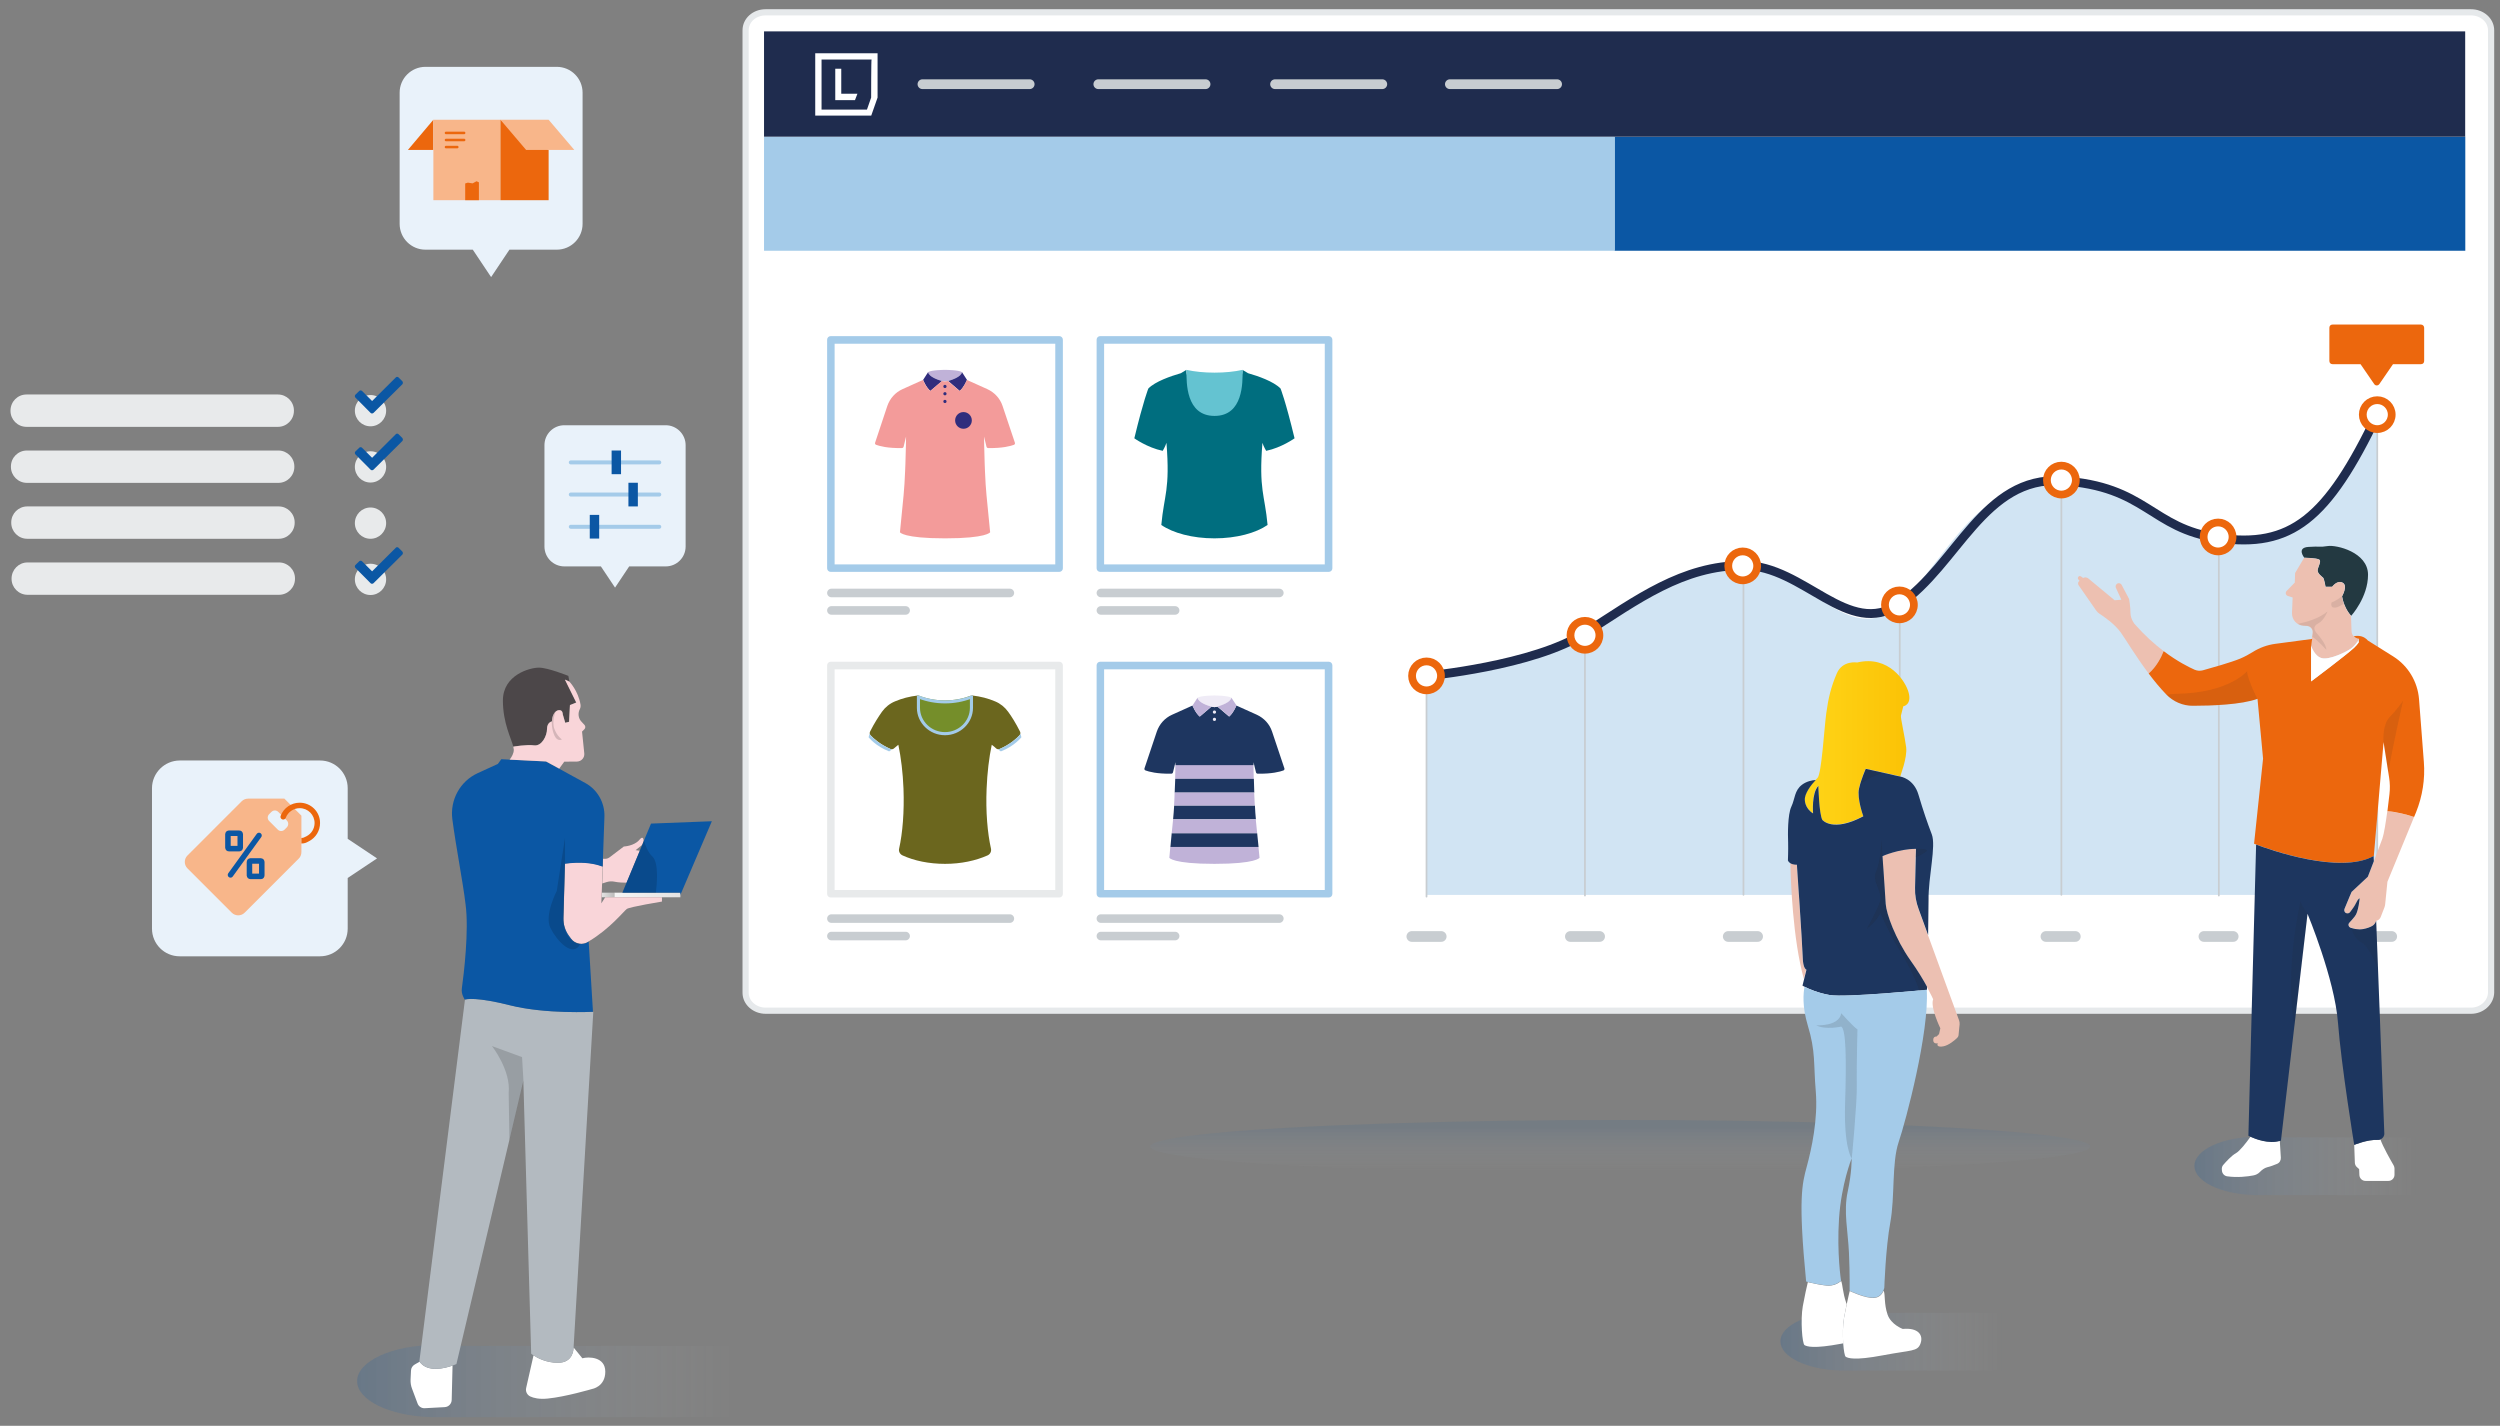
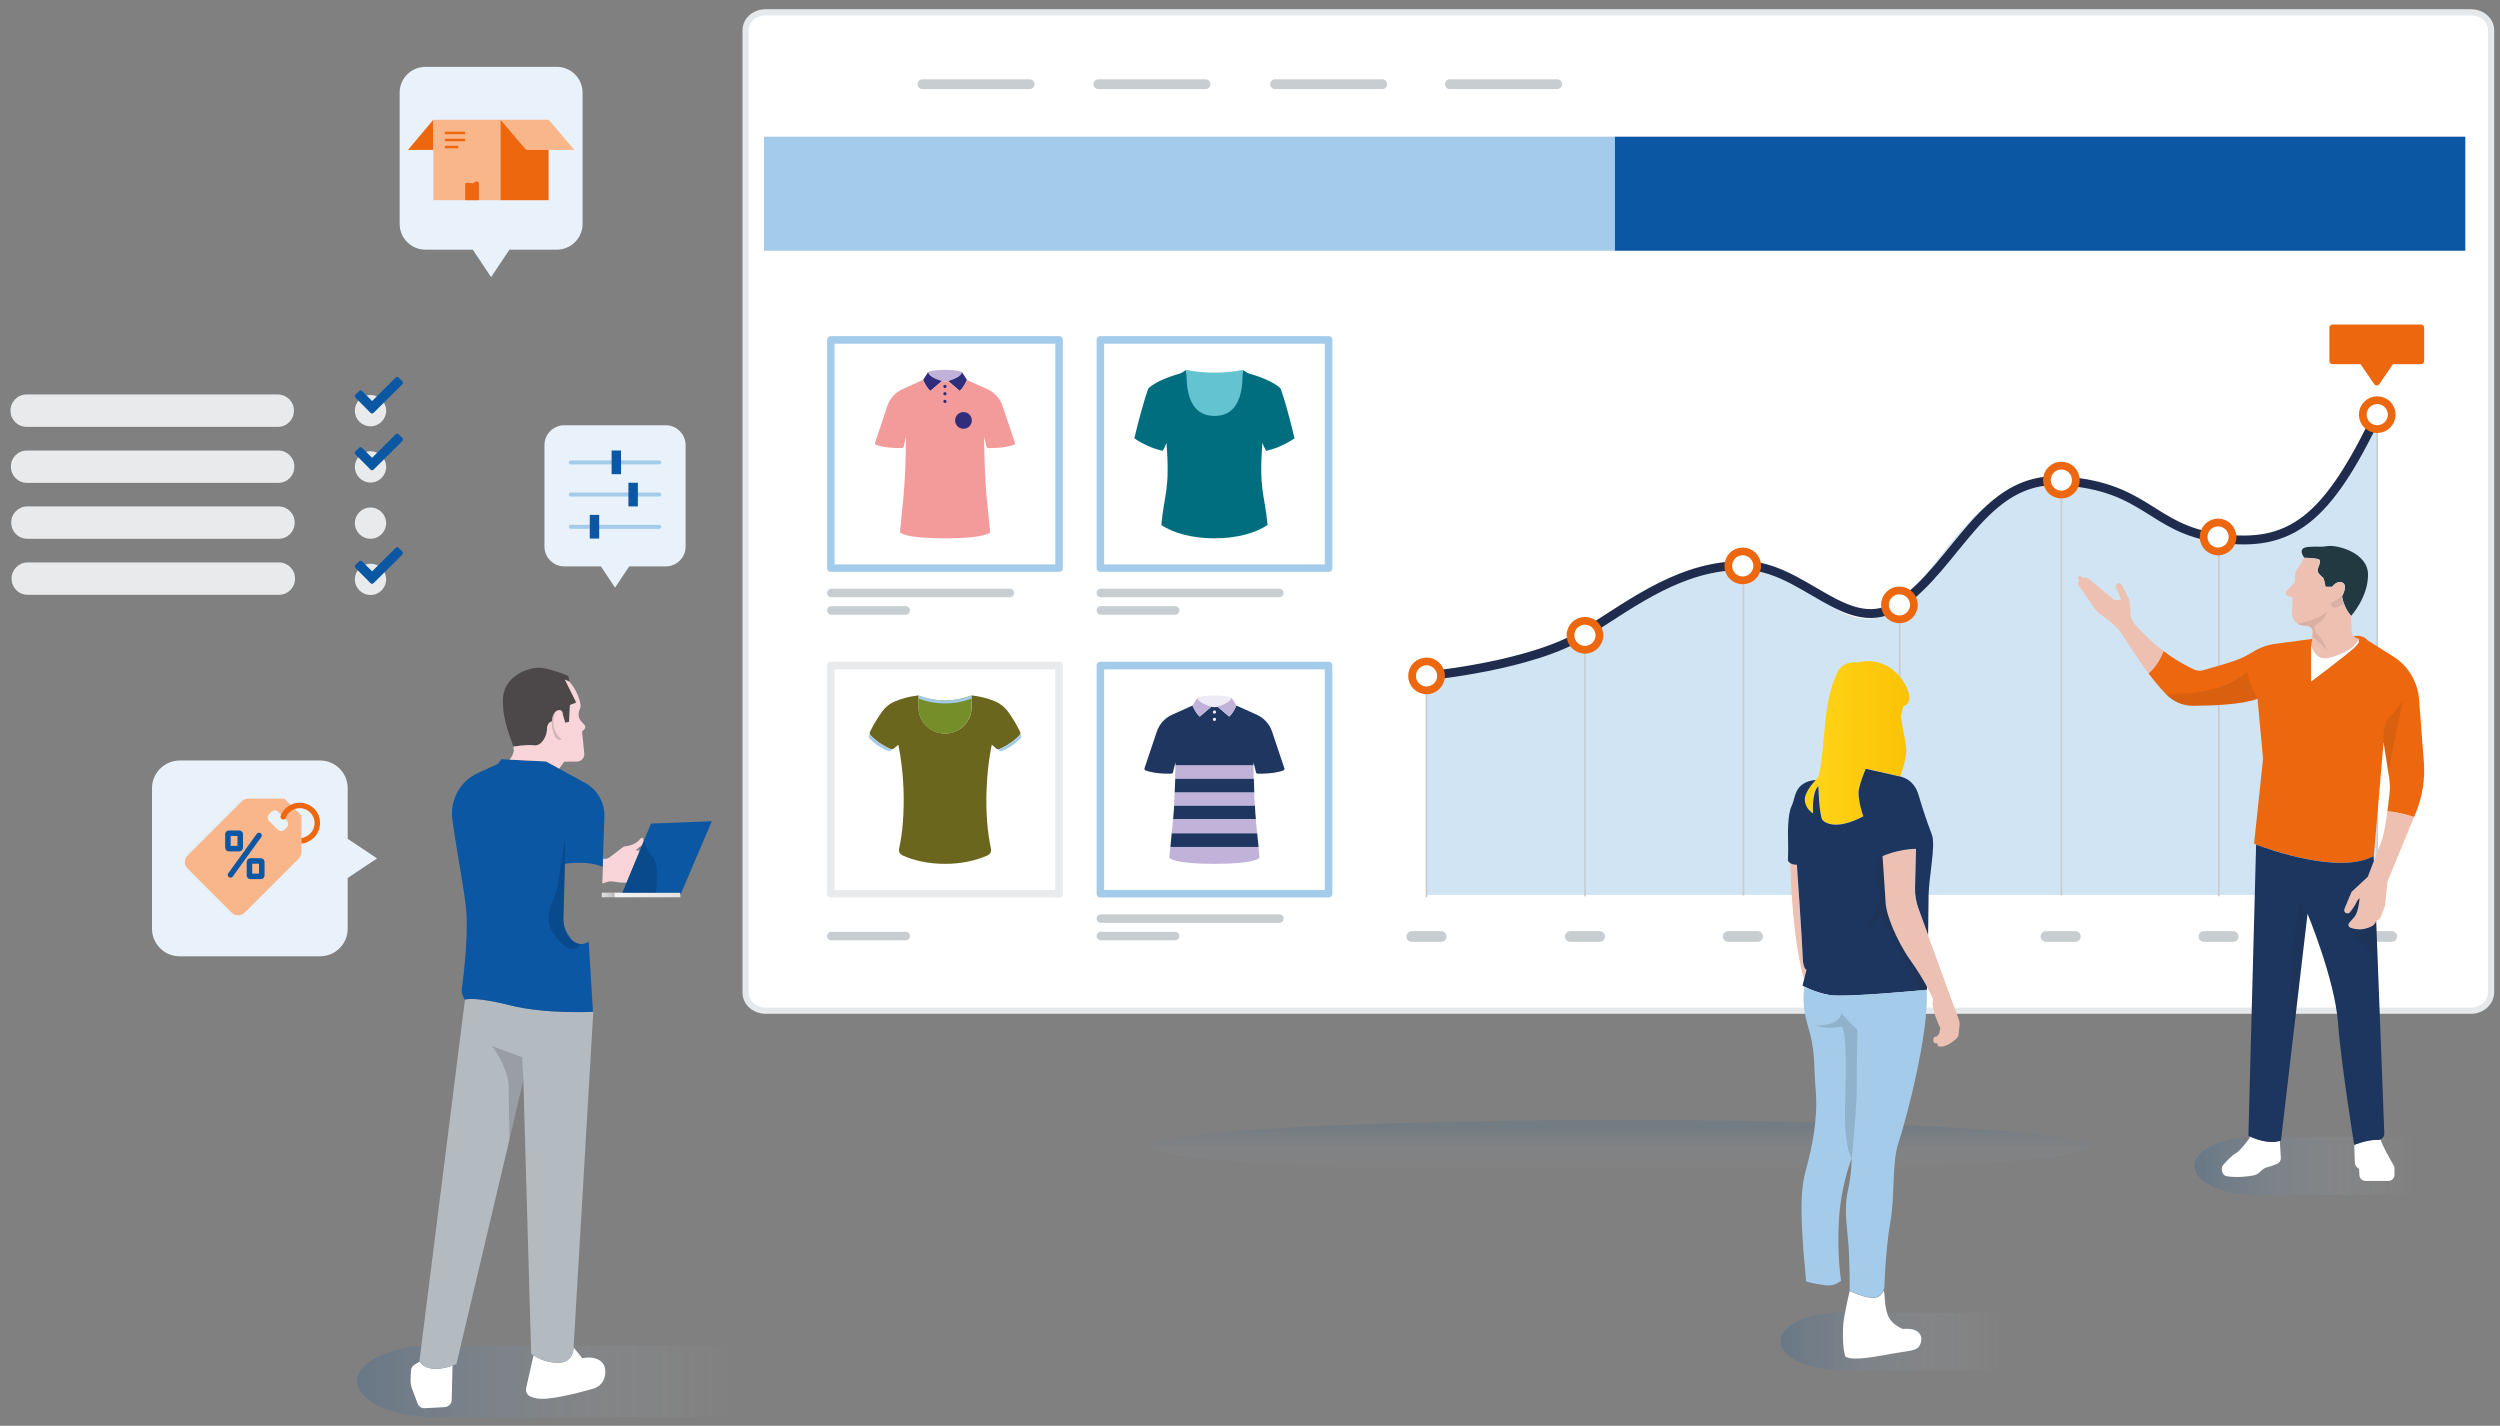
<svg xmlns="http://www.w3.org/2000/svg" version="1.1" id="Calque_1" x="0px" y="0px" viewBox="0 0 2334 1331.1" style="enable-background:new 0 0 2334 1331.1;" xml:space="preserve">
  <rect x="0" y="0" width="2334" height="1331.1" fill="#808080" stroke="none" />
  <style type="text/css">
	.st0{fill:#FFFFFF;}
	.st1{fill:#009F68;}
	.st2{fill:#C8CDD1;}
	.st3{fill:#E8EAEB;}
	.st4{fill:#E7E6E6;}
	.st5{fill:#0458A3;}
	.st6{fill:#CDCCCC;}
	.st7{fill:#E20D1D;}
	.st8{fill:#E9F2FA;}
	.st9{fill:#FFF9ED;}
	.st10{fill:#E50776;}
	.st11{fill:#FFD462;}
	.st12{fill:#1E3660;}
	.st13{fill:#F3A0C3;}
	.st14{fill:#763E2C;}
	.st15{fill:#EC670D;}
	.st16{fill:#42A4D6;}
	.st17{fill:#FFE8AD;}
	.st18{fill:#061C23;}
	.st19{fill:#947BB7;}
	.st20{fill:#09AABA;}
	.st21{fill:#B6DFE5;}
	.st22{fill:#EDF7F8;}
	.st23{fill:#015259;}
	.st24{fill:#A4CBE9;}
	.st25{fill:#C98341;}
	.st26{fill:#1F2C4E;}
	.st27{fill:none;stroke:#1F2C4E;stroke-width:1.09;stroke-miterlimit:10;}
	.st28{fill:none;stroke:#E8EAEB;stroke-width:1.09;stroke-miterlimit:10;}
	.st29{fill:none;stroke:#00542A;stroke-width:3;stroke-linecap:round;stroke-linejoin:round;stroke-miterlimit:10;}
	.st30{fill:#0B57A4;}
	.st31{fill:none;stroke:#EC670D;stroke-width:3.895;stroke-linecap:round;stroke-miterlimit:10;}
	.st32{fill:none;stroke:#EC670D;stroke-width:2.276;stroke-miterlimit:10;}
	.st33{opacity:0.3;}
	.st34{opacity:0.25;fill:url(#SVGID_1_);}
	.st35{fill:url(#SVGID_2_);}
	.st36{fill:url(#SVGID_3_);}
	.st37{fill:url(#SVGID_4_);}
	.st38{fill:url(#SVGID_5_);}
	.st39{fill:none;stroke:#1F2C4E;stroke-width:3.368;stroke-linecap:round;stroke-miterlimit:10;}
	.st40{opacity:0.1;fill:url(#SVGID_6_);}
	.st41{fill:url(#SVGID_7_);}
	.st42{fill:url(#SVGID_8_);}
	.st43{fill:#FDD39B;}
	.st44{fill:none;}
	.st45{fill:#F7A608;}
	.st46{opacity:0.15;}
	.st47{fill:#1F1F1F;}
	.st48{fill:none;stroke:#FFFFFF;stroke-width:5;stroke-linecap:round;stroke-linejoin:round;stroke-miterlimit:10;}
	.st49{fill:none;stroke:#C8CDD1;stroke-width:4.932;stroke-linecap:round;stroke-miterlimit:10;}
	.st50{opacity:0.1;fill:url(#SVGID_9_);}
	.st51{fill:url(#SVGID_10_);}
	.st52{fill:url(#SVGID_11_);}
	.st53{fill:url(#SVGID_12_);}
	.st54{fill:url(#SVGID_13_);}
	.st55{display:none;}
	
		.st56{display:inline;fill:none;stroke:#1E3660;stroke-width:2.863;stroke-linecap:round;stroke-linejoin:round;stroke-miterlimit:10;}
	.st57{display:inline;}
	.st58{fill:none;stroke:#1E3660;stroke-width:2.863;stroke-linecap:round;stroke-linejoin:round;stroke-miterlimit:10;}
	
		.st59{display:inline;fill-rule:evenodd;clip-rule:evenodd;fill:none;stroke:#1E3660;stroke-width:2.863;stroke-linecap:round;stroke-linejoin:round;stroke-miterlimit:10;}
	.st60{fill:none;stroke:#1F2C4E;stroke-miterlimit:10;}
	.st61{fill:none;stroke:#E8EAEB;stroke-miterlimit:10;}
	.st62{opacity:0.2;fill:url(#SVGID_14_);}
	.st63{fill:#EDC0B1;}
	.st64{fill:#233941;}
	.st65{fill:#FDC306;}
	.st66{opacity:0.2;}
	.st67{fill:#020203;}
	.st68{fill:#FFFFFF;stroke:#E5E8EA;stroke-width:9.674;stroke-miterlimit:10;}
	.st69{fill:#E6E9EB;}
	.st70{fill:#445861;}
	.st71{fill:#232F3F;}
	.st72{fill:none;stroke:#FFFFFF;stroke-width:6.162;stroke-linecap:round;stroke-linejoin:round;stroke-miterlimit:10;}
	.st73{fill:#99A6AD;}
	.st74{fill:#FAFBFB;}
	.st75{opacity:0.2;fill:url(#SVGID_15_);}
	.st76{fill:url(#SVGID_16_);}
	.st77{fill:url(#SVGID_17_);}
	.st78{fill:#F9D5D9;}
	.st79{fill:#B3BAC0;}
	.st80{fill:#4C4749;}
	.st81{opacity:0.2;fill:url(#SVGID_18_);}
	.st82{fill:#F3BE9A;}
	.st83{fill:url(#SVGID_19_);}
	.st84{fill:url(#SVGID_20_);}
	.st85{fill:url(#SVGID_21_);}
	.st86{fill:url(#SVGID_22_);}
	.st87{fill:url(#SVGID_23_);}
	.st88{fill:none;stroke:#0B58A4;stroke-width:1.898;stroke-miterlimit:10;}
	.st89{fill:#FFFFFF;stroke:#0B58A4;stroke-width:1.898;stroke-miterlimit:10;}
	.st90{fill-rule:evenodd;clip-rule:evenodd;fill:url(#);}
	.st91{fill-rule:evenodd;clip-rule:evenodd;fill:#E20D1D;}
	.st92{opacity:0.5;fill:#0B58A4;}
	.st93{opacity:0.3;fill:#0B58A4;}
	.st94{opacity:0.2;fill:#0B58A4;}
	.st95{fill:#A4CBE9;stroke:#0B58A4;stroke-width:1.898;stroke-miterlimit:10;}
	.st96{fill:none;stroke:#1E3660;stroke-width:1.572;stroke-linecap:round;stroke-linejoin:round;stroke-miterlimit:10;}
	.st97{fill:#86949B;}
	.st98{fill:#FFFFFF;stroke:#E6E9EB;stroke-width:5.772;stroke-miterlimit:10;}
	.st99{opacity:0.5;fill:#A4CBE9;}
	.st100{fill:none;stroke:#1F2C4E;stroke-width:8.284;stroke-linecap:round;stroke-linejoin:round;stroke-miterlimit:10;}
	.st101{fill:none;stroke:#C8CDD1;stroke-width:1.644;stroke-linecap:round;stroke-linejoin:round;stroke-miterlimit:10;}
	.st102{fill:#FFFFFF;stroke:#EC670D;stroke-width:7.231;stroke-linecap:round;stroke-linejoin:round;stroke-miterlimit:10;}
	.st103{fill:none;stroke:#C8CDD1;stroke-width:10.007;stroke-linecap:round;stroke-miterlimit:10;}
	.st104{fill:none;stroke:#C8CDD1;stroke-width:9.117;stroke-linecap:round;stroke-miterlimit:10;}
	.st105{fill:#C0B2D8;}
	.st106{fill:#302D7D;}
	.st107{fill:#F39B9A;}
	.st108{fill:#006E7F;}
	.st109{fill:#64C3D1;}
	.st110{fill:#6B661E;}
	.st111{fill:#758E2A;}
	.st112{fill:#A3CBE9;}
	.st113{fill:#EFEBF6;}
	.st114{opacity:0.1;fill:url(#SVGID_24_);}
	.st115{opacity:0.2;fill:url(#SVGID_25_);}
	.st116{fill:#1D365F;}
	.st117{opacity:0.1;}
	.st118{opacity:0.2;fill:url(#SVGID_26_);}
	.st119{fill:url(#SVGID_27_);}
	.st120{fill:#ECC0B2;}
	.st121{opacity:0.2;fill:url(#SVGID_28_);}
	.st122{fill:url(#SVGID_29_);}
	.st123{fill:url(#SVGID_30_);}
	.st124{fill:none;stroke:#A4CBE9;stroke-width:3.72;stroke-linecap:round;stroke-linejoin:round;stroke-miterlimit:10;}
	.st125{fill:#F8B68A;}
	.st126{fill:none;stroke:#EC670D;stroke-width:2.409;stroke-linecap:round;stroke-linejoin:round;stroke-miterlimit:10;}
	.st127{fill:none;stroke:#0B57A4;stroke-width:5.154;stroke-linecap:round;stroke-linejoin:round;stroke-miterlimit:10;}
	.st128{opacity:0.2;fill:url(#SVGID_31_);}
	.st129{fill:url(#SVGID_32_);}
	.st130{fill:url(#SVGID_33_);}
	.st131{opacity:0.1;fill:#1F1F1F;enable-background:new    ;}
	
		.st132{opacity:0.3;fill:none;stroke:#1F1F1F;stroke-width:2.538;stroke-linecap:round;stroke-linejoin:round;stroke-miterlimit:10;enable-background:new    ;}
	.st133{fill:url(#SVGID_34_);}
	.st134{fill:url(#SVGID_35_);}
	.st135{fill:#D9D9D9;}
	.st136{fill:url(#SVGID_36_);}
	.st137{fill:url(#SVGID_37_);}
	.st138{fill:#E10E1C;}
	.st139{fill:#F7A609;}
	.st140{fill:#6CBFA2;}
	.st141{fill:#94C11F;}
	.st142{opacity:0.6;fill:url(#SVGID_38_);enable-background:new    ;}
	.st143{opacity:0.3;fill:#02B0D7;enable-background:new    ;}
	.st144{fill:#E95390;}
	.st145{opacity:0.2;fill:url(#SVGID_39_);}
	.st146{fill:url(#SVGID_40_);}
	.st147{fill:url(#SVGID_41_);}
	.st148{fill:url(#SVGID_42_);}
	.st149{fill:url(#SVGID_43_);}
	.st150{fill:url(#SVGID_44_);}
	.st151{fill:url(#SVGID_45_);}
	.st152{fill:#455960;}
	.st153{fill:#FBC205;}
	.st154{fill:#1F2D4E;}
	.st155{fill:none;stroke:#26326B;stroke-width:0.467;stroke-miterlimit:10;}
	.st156{fill:#0B57A4;stroke:#FFFFFF;stroke-width:0.934;stroke-miterlimit:10;}
	.st157{opacity:0.6;fill:url(#SVGID_46_);enable-background:new    ;}
	.st158{opacity:0.2;fill:url(#SVGID_47_);}
	.st159{fill:#763E2B;}
	.st160{opacity:0.2;fill:url(#SVGID_48_);}
	.st161{fill:#ECC9BE;}
	.st162{fill:#4D4743;}
</style>
  <g>
    <path class="st98" d="M2307,943.6H714.8c-10.2,0-18.7-7.4-18.7-16.8V28.3c0-9.4,8.2-16.8,18.7-16.8H2307c10.2,0,18.7,7.4,18.7,16.8   v898.5C2325.4,935.9,2317.2,943.6,2307,943.6z" />
    <g>
      <rect x="713.3" y="29.3" class="st0" width="1588.6" height="894.7" />
      <rect x="1507.3" y="127.6" class="st30" width="794.3" height="106.5" />
      <rect x="713.3" y="127.6" class="st24" width="794.3" height="106.5" />
      <g>
        <g>
          <path class="st99" d="M1331.8,631c0,0,99.7-9.1,148.1-40.1c48.4-31,91.1-63,147.8-63s98.5,81.2,145.6,36.2      c47.2-45,69.6-115.2,151.1-115.2s75.2,37.4,146.5,53.4c66.9,15.1,101.9-17.5,148.6-115.2v448.4h-887.6V631z" />
          <path class="st100" d="M1331.8,631c0,0,99.7-9.1,148.1-40.1c48.4-31,91.1-63,147.8-63s97.6,68.7,145.6,36.2      c54-36.6,78.6-119.6,151.1-115.2c79.9,4.9,83.3,44.4,146.5,53.4c67.9,9.7,101.9-17.5,148.6-115.2" />
          <g>
            <line class="st101" x1="1331.8" y1="631" x2="1331.8" y2="837.1" />
            <line class="st101" x1="1479.7" y1="590.8" x2="1479.7" y2="836.1" />
            <line class="st101" x1="1627.7" y1="527.9" x2="1627.7" y2="835.4" />
            <line class="st101" x1="1773.6" y1="566.2" x2="1773.6" y2="835.4" />
            <line class="st101" x1="1924.5" y1="448.2" x2="1924.5" y2="835.4" />
            <line class="st101" x1="2071.5" y1="501.3" x2="2071.5" y2="836.1" />
            <line class="st101" x1="2219.4" y1="387.1" x2="2219.4" y2="835.4" />
          </g>
          <g id="graph_1_">
            <circle class="st102" cx="1479.7" cy="593.1" r="13.5" />
            <circle class="st102" cx="1331.8" cy="631" r="13.5" />
            <circle class="st102" cx="1627" cy="528.3" r="13.5" />
            <circle class="st102" cx="1773.3" cy="564.7" r="13.5" />
            <circle class="st102" cx="1924.5" cy="448.2" r="13.5" />
            <circle class="st102" cx="2070.8" cy="501.3" r="13.5" />
            <circle class="st102" cx="2219.4" cy="387.1" r="13.5" />
          </g>
          <path class="st15" d="M2260.2,303h-82.5c-1.8,0-3,1.2-3,3V337c0,1.8,1.2,3,3,3h26.1l12.7,18.5c1.2,1.8,3.6,1.8,4.9,0l12.7-18.5      h26.1c1.8,0,3-1.2,3-3V306C2263.2,304.5,2262,303,2260.2,303z" />
        </g>
        <g>
          <line class="st103" x1="1318.1" y1="874.3" x2="1345.5" y2="874.3" />
          <line class="st103" x1="1466.1" y1="874.3" x2="1493.4" y2="874.3" />
          <line class="st103" x1="1613.5" y1="874.3" x2="1640.9" y2="874.3" />
          <line class="st103" x1="1761.5" y1="874.3" x2="1788.8" y2="874.3" />
          <line class="st103" x1="1910.1" y1="874.3" x2="1937.5" y2="874.3" />
          <line class="st103" x1="2057.6" y1="874.3" x2="2084.9" y2="874.3" />
          <line class="st103" x1="2205.5" y1="874.3" x2="2232.9" y2="874.3" />
        </g>
      </g>
      <g>
        <g id="menu_2_">
-           <rect x="713.3" y="29.3" class="st26" width="1588.2" height="98.3" />
-         </g>
+           </g>
        <g>
          <polygon class="st0" points="785.4,87.5 785.4,64.2 779.8,64.2 779.8,93.5 798.2,93.5 800.5,87.5 800.5,87.5     " />
          <path class="st0" d="M761.1,49.7v58.2h52.3l5.9-16.8V49.7H761.1z M813.3,91.1l-3.9,11.2H767V55.6h46.7      C813.3,55.6,813.3,91.1,813.3,91.1z" />
        </g>
        <line class="st104" x1="861.2" y1="78.6" x2="961.3" y2="78.6" />
        <line class="st104" x1="1025.4" y1="78.6" x2="1125.5" y2="78.6" />
        <line class="st104" x1="1190.4" y1="78.6" x2="1290.5" y2="78.6" />
        <line class="st104" x1="1353.6" y1="78.6" x2="1453.7" y2="78.6" />
      </g>
      <g>
        <g>
          <g>
            <rect x="775.7" y="317.4" class="st0" width="213.1" height="213.1" />
            <path class="st24" d="M985.2,320.9v206h-206v-206H985.2 M989,313.8H775.5c-1.8,0-3.3,1.5-3.3,3.3v213.5c0,1.8,1.5,3.3,3.3,3.3       H989c1.8,0,3.3-1.5,3.3-3.3V317.2C992.3,315.3,990.8,313.8,989,313.8L989,313.8z" />
          </g>
          <g>
            <path class="st105" d="M878.7,355.5l3.6,0.7v0l0,0l0,0l0,0l0,0v0l3.6-0.7c2.7-0.8,11.6-3.7,12.2-8.1c-2.9-2-15.1-2.1-15.8-2.1       v0c0,0,0,0,0,0s0,0,0,0v0c-0.7,0-12.9,0.1-15.8,2.1C867.1,351.8,876,354.7,878.7,355.5z" />
            <path class="st106" d="M878.7,355.5c-2.7-0.8-11.6-3.7-12.2-8.1l-4.7,7.3c0,0,2.9,7.1,6.8,10.3l10.9-9.3       C879.4,355.7,879.1,355.6,878.7,355.5z" />
            <path class="st106" d="M898.1,347.4c-0.6,4.4-9.6,7.3-12.2,8.1c-0.5,0.1-0.7,0.2-0.7,0.2L896,365c3.9-3.2,6.8-10.3,6.8-10.3       L898.1,347.4z" />
            <path class="st107" d="M947.5,413.3L936,379c-2.3-7-7.5-12.6-14.2-15.7l-19.1-8.6c0,0-2.9,7.1-6.8,10.3l-10.9-9.3l-2.8,0.5v0       l0,0l0,0l0,0l0,0v0l-2.8-0.5l-10.9,9.3c-3.9-3.2-6.8-10.3-6.8-10.3l-19.1,8.6c-6.7,3-11.8,8.7-14.2,15.7L817,413.3       c-0.3,0.8,0.1,1.7,1,2c3,1.1,10.7,3.3,24.1,3c0.7,0,1.3-0.5,1.5-1.2l2.3-9.5c0,0-0.1,11.6-0.6,25.2c-0.1,2.5-0.2,5-0.3,7.5       c-0.3,7.8-0.8,15.7-1.4,22c-2,19.7-3.4,34.6-3.4,34.6s2.9,5.7,42.1,5.7l0,0c0,0,0,0,0,0c0,0,0,0,0,0l0,0       c39.2,0,42.1-5.7,42.1-5.7s-1.4-14.9-3.4-34.6c-0.6-6.3-1.1-14.2-1.4-22c-0.1-2.5-0.2-5.1-0.3-7.5c-0.5-13.6-0.6-25.2-0.6-25.2       l2.3,9.5c0.2,0.7,0.8,1.2,1.5,1.2c13.3,0.3,21.1-1.9,24.1-3C947.4,415,947.8,414.1,947.5,413.3z" />
            <circle class="st106" cx="899.5" cy="392.5" r="7.8" />
            <circle class="st106" cx="882.2" cy="360.8" r="1.5" />
            <circle class="st106" cx="882.2" cy="367.6" r="1.5" />
            <circle class="st106" cx="882.2" cy="374.8" r="1.5" />
          </g>
          <path class="st2" d="M942.8,557.6H776.2c-2.2,0-4-1.8-4-4s1.8-4,4-4h166.6c2.2,0,4,1.8,4,4S945,557.6,942.8,557.6z" />
          <path class="st2" d="M845.5,573.9h-69.3c-2.2,0-4-1.8-4-4s1.8-4,4-4h69.3c2.2,0,4,1.8,4,4S847.7,573.9,845.5,573.9z" />
        </g>
        <g>
          <g>
            <rect x="1027.3" y="317.4" class="st0" width="213.1" height="213.1" />
            <g>
              <path class="st24" d="M1236.8,320.9v206h-206v-206H1236.8 M1240.6,313.8h-213.5c-1.8,0-3.3,1.5-3.3,3.3v213.5        c0,1.8,1.5,3.3,3.3,3.3h213.5c1.8,0,3.3-1.5,3.3-3.3V317.2C1243.9,315.3,1242.4,313.8,1240.6,313.8L1240.6,313.8z" />
            </g>
          </g>
          <g>
            <path class="st108" d="M1178.6,413.4c1.2,3.8,3.5,7.5,3.5,7.5c14.4-3,26.5-11.7,26.5-11.7c-8.6-35.7-13.1-46.5-13.1-46.5       c-6.5-6.6-20.9-11.6-30.4-14.3c0,0,0,0,0,0h0l-5.1-3.1c0,0.3,0,0.7,0,1c0,10.6-11.7,19.1-26.2,19.1c-14.5,0-26.2-8.6-26.2-19.1       c0-0.3,0-0.7,0-1l-5.1,3.1c0,0,0,0,0,0c-9.6,2.8-23.9,7.7-30.4,14.3c0,0-4.5,10.8-13.1,46.5c0,0,12.1,8.7,26.5,11.7       c0,0,2.3-3.7,3.5-7.5c3.5,44.3-2.2,48.2-4.8,76.7c10.8,7.5,29,12.5,49.6,12.5c20.6,0,38.8-5,49.6-12.5       C1180.8,461.5,1175.1,457.7,1178.6,413.4z" />
            <path class="st109" d="M1107.7,345.3c0,0.3,0,0.7,0,1c0,10.6-0.7,42,26.2,42s26.2-31.4,26.2-42c0-0.3,0-0.7,0-1c0,0,0,0,0,0       c-7.7,1.7-16.6,2.6-26.2,2.6C1124.3,347.9,1115.4,347,1107.7,345.3C1107.7,345.3,1107.7,345.3,1107.7,345.3L1107.7,345.3       L1107.7,345.3L1107.7,345.3z" />
          </g>
          <path class="st2" d="M1194.4,557.6h-166.6c-2.2,0-4-1.8-4-4s1.8-4,4-4h166.6c2.2,0,4,1.8,4,4S1196.5,557.6,1194.4,557.6z" />
          <path class="st2" d="M1097.1,573.9h-69.3c-2.2,0-4-1.8-4-4s1.8-4,4-4h69.3c2.2,0,4,1.8,4,4S1099.3,573.9,1097.1,573.9z" />
        </g>
        <g>
          <g>
            <rect x="775.7" y="621.4" class="st0" width="213.1" height="213.1" />
            <path class="st3" d="M985.2,624.9v206h-206v-206H985.2 M989,617.8H775.5c-1.8,0-3.3,1.5-3.3,3.3v213.5c0,1.8,1.5,3.3,3.3,3.3       H989c1.8,0,3.3-1.5,3.3-3.3V621.2C992.3,619.3,990.8,617.8,989,617.8L989,617.8z" />
          </g>
          <g>
            <path class="st110" d="M838.7,695.3c2.5,12.1,4.2,26,4.8,41c0.8,21.5-0.8,41.2-4.1,56.1c-0.6,2.5,0.8,5.1,3.2,6.2       c10.9,5,24.7,7.9,39.7,7.9c15,0,28.7-3,39.7-7.9c2.4-1.1,3.7-3.6,3.2-6.2c-3.3-14.9-5-34.5-4.1-56.1c0.6-15,2.3-29,4.8-41       c1.6,1.2,3.2,2.5,4.2,3.5c0.8,0.7,2,0.9,3,0.5c10-4.3,16.1-10,18.7-12.8c0.9-0.9,1.1-2.3,0.5-3.5c-4-8-8-14.3-11.1-18.5       c-3.1-4.3-7.3-7.7-12.2-9.7c-6.7-2.8-12.9-4.5-22-5.6v11.5c0,13.3-11.1,24.1-24.7,24.1c-13.7,0-24.7-10.8-24.7-24.1v-11.5       c-9.1,1.1-15.3,2.8-22,5.6c-4.9,2-9.1,5.4-12.2,9.7c-3,4.3-7.1,10.5-11.1,18.5c-0.6,1.2-0.4,2.6,0.5,3.5       c2.6,2.8,8.7,8.4,18.7,12.8c1,0.4,2.2,0.2,3-0.5C835.5,697.9,837.1,696.6,838.7,695.3z" />
            <path class="st111" d="M857.5,649.3c7.6,3,16,4.6,24.7,4.6c8.8,0,17.1-1.7,24.7-4.6h0v11.5c0,13.3-11.1,24.1-24.7,24.1       c-13.7,0-24.7-10.8-24.7-24.1V649.3L857.5,649.3z" />
            <path class="st112" d="M833,699.5c-0.5,0.1-1.1,0-1.6-0.2c-10-4.3-16.1-10-18.7-12.8c-0.4-0.5-0.7-1.1-0.8-1.7l-1,3.5       c0,0,6.6,8.4,19.2,13.2L833,699.5z" />
-             <path class="st112" d="M882.2,686.4c14.4,0,26.2-11.5,26.2-25.6v-11.3c-0.5-0.1-0.9-0.1-1.5-0.2c-0.5,0.2-1,0.3-1.4,0.5v11       c0,12.5-10.4,22.7-23.3,22.7c-12.8,0-23.3-10.2-23.3-22.7v-11c-0.5-0.2-1-0.3-1.5-0.5v0c-0.5,0.1-1,0.1-1.4,0.2v11.3       C856,674.9,867.8,686.4,882.2,686.4z" />
            <path class="st112" d="M931.5,699.5c0.5,0.1,1.1,0,1.6-0.2c10-4.3,16.1-10,18.7-12.8c0.4-0.5,0.7-1.1,0.8-1.7l1,3.5       c0,0-6.6,8.4-19.2,13.2L931.5,699.5z" />
            <path class="st112" d="M907,652.2v-2.9l0,0c-7.6,3-16,4.6-24.7,4.6c-8.8,0-17.1-1.7-24.7-4.6l0,0v2.9c7.9,3,16.2,4.5,24.7,4.5       C890.8,656.7,899.1,655.2,907,652.2z" />
          </g>
-           <path class="st2" d="M942.8,861.6H776.2c-2.2,0-4-1.8-4-4s1.8-4,4-4h166.6c2.2,0,4,1.8,4,4S945,861.6,942.8,861.6z" />
          <path class="st2" d="M845.5,877.9h-69.3c-2.2,0-4-1.8-4-4s1.8-4,4-4h69.3c2.2,0,4,1.8,4,4S847.7,877.9,845.5,877.9z" />
        </g>
        <g>
          <g>
            <rect x="1027.3" y="621.4" class="st0" width="213.1" height="213.1" />
            <g>
              <path class="st24" d="M1236.8,624.9v206h-206v-206H1236.8 M1240.6,617.8h-213.5c-1.8,0-3.3,1.5-3.3,3.3v213.5        c0,1.8,1.5,3.3,3.3,3.3h213.5c1.8,0,3.3-1.5,3.3-3.3V621.2C1243.9,619.3,1242.4,617.8,1240.6,617.8L1240.6,617.8z" />
            </g>
          </g>
          <g>
            <path class="st12" d="M1092.7,790.8h82.3c-0.3-3.6-0.8-8-1.3-12.9h-79.8C1093.4,782.8,1093,787.2,1092.7,790.8z" />
            <path class="st105" d="M1091.7,800.8c0,0,2.9,5.7,42.1,5.7c0,0,0,0,0,0c0,0,0,0,0,0c39.2,0,42.1-5.7,42.1-5.7s-0.4-3.8-1-10.1       h-82.3C1092.1,797.1,1091.7,800.8,1091.7,800.8z" />
            <path class="st12" d="M1095.2,764.9h77.3c-0.4-3.9-0.7-8.3-0.9-12.9h-75.4C1095.9,756.6,1095.6,761,1095.2,764.9z" />
            <path class="st105" d="M1095.1,766.2c-0.4,4.1-0.8,8-1.2,11.7h79.8c-0.4-3.6-0.7-7.5-1.2-11.7c0-0.4-0.1-0.9-0.1-1.3h-77.3       C1095.2,765.4,1095.1,765.8,1095.1,766.2z" />
            <path class="st105" d="M1097.1,727.1h73.4c-0.1-5.6-0.2-10.2-0.3-12.9h-72.9C1097.3,716.9,1097.3,721.5,1097.1,727.1z" />
            <path class="st12" d="M1199.1,717.3l-11.5-34.3c-2.3-7-7.5-12.6-14.2-15.7l-19.1-8.6c0,0-2.9,7.1-6.8,10.3l-10.9-9.3l-2.8,0.5       v0l0,0l0,0l0,0l0,0v0l-2.8-0.5l-10.9,9.3c-3.9-3.2-6.8-10.3-6.8-10.3l-19.1,8.6c-6.7,3-11.8,8.7-14.2,15.7l-11.5,34.3       c-0.3,0.8,0.1,1.7,1,2c3,1.1,10.7,3.3,24.1,3c0.7,0,1.3-0.5,1.5-1.2l2.3-9.5c0,0,0,1,0,2.7h72.9c0-1.7,0-2.7,0-2.7l2.3,9.5       c0.2,0.7,0.8,1.2,1.5,1.2c13.3,0.3,21.1-1.9,24.1-3C1199,719,1199.4,718.1,1199.1,717.3z" />
            <path class="st12" d="M1096.8,736.7c0,1.1-0.1,2.2-0.1,3.3h74.3c0-1.1-0.1-2.2-0.1-3.3c-0.1-3.4-0.2-6.6-0.3-9.6h-73.4       C1097,730.1,1096.9,733.3,1096.8,736.7z" />
            <path class="st105" d="M1096.5,744.2c-0.1,2.6-0.2,5.2-0.4,7.8h75.4c-0.1-2.6-0.3-5.2-0.4-7.8c-0.1-1.4-0.1-2.8-0.2-4.2h-74.3       C1096.6,741.4,1096.6,742.8,1096.5,744.2z" />
            <path class="st113" d="M1130.2,659.5l3.6,0.7v0l0,0l0,0l0,0l0,0v0l3.6-0.7c2.7-0.8,11.6-3.7,12.2-8.1c-2.9-2-15.1-2.1-15.8-2.1       v0c0,0,0,0,0,0s0,0,0,0v0c-0.7,0-12.9,0.1-15.8,2.1C1118.7,655.8,1127.6,658.7,1130.2,659.5z" />
            <path class="st105" d="M1130.2,659.5c-2.7-0.8-11.6-3.7-12.2-8.1l-4.7,7.3c0,0,2.9,7.1,6.8,10.3l10.9-9.3       C1131,659.7,1130.7,659.6,1130.2,659.5z" />
            <path class="st105" d="M1149.6,651.3c-0.6,4.4-9.6,7.3-12.2,8.1c-0.5,0.1-0.7,0.2-0.7,0.2l10.9,9.3c3.9-3.2,6.8-10.3,6.8-10.3       L1149.6,651.3z" />
            <g>
              <circle class="st113" cx="1133.8" cy="664.8" r="1.5" />
              <circle class="st113" cx="1133.8" cy="671.6" r="1.5" />
            </g>
          </g>
          <path class="st2" d="M1194.4,861.6h-166.6c-2.2,0-4-1.8-4-4s1.8-4,4-4h166.6c2.2,0,4,1.8,4,4S1196.5,861.6,1194.4,861.6z" />
          <path class="st2" d="M1097.1,877.9h-69.3c-2.2,0-4-1.8-4-4s1.8-4,4-4h69.3c2.2,0,4,1.8,4,4S1099.3,877.9,1097.1,877.9z" />
        </g>
      </g>
    </g>
    <linearGradient id="SVGID_1_" gradientUnits="userSpaceOnUse" x1="1512.688" y1="1045.709" x2="1512.688" y2="1095.24">
      <stop offset="0.131" style="stop-color:#0B57A4" />
      <stop offset="1" style="stop-color:#FFFFFF;stop-opacity:0" />
    </linearGradient>
    <ellipse style="opacity:0.1;fill:url(#SVGID_1_);" cx="1512.7" cy="1070.4" rx="438.9" ry="24.8" />
  </g>
  <g>
    <linearGradient id="SVGID_2_" gradientUnits="userSpaceOnUse" x1="2048.727" y1="1088.507" x2="2257.167" y2="1088.507">
      <stop offset="0" style="stop-color:#0B57A4" />
      <stop offset="1" style="stop-color:#FFFFFF;stop-opacity:0" />
    </linearGradient>
    <path style="opacity:0.2;fill:url(#SVGID_2_);" d="M2120.4,1061.8c-3.9-0.4-8-0.6-12.2-0.6c-32.9,0-59.5,12.2-59.5,27.3   c0,14.4,24.4,26.2,55.4,27.2v0.1h153.1v-54H2120.4z" />
    <path class="st63" d="M2020,607.9c-8.5-6.4-17.8-14.7-27.2-25.4c0,0-3.8-4.6-3.8-10.4s-1.3-12.9-1.3-12.9l-6.9-13.1   c-1-1.8-3.4-2.2-4.8-0.7l0,0c-0.9,0.9-1.1,2.3-0.6,3.4l5.1,11.1l-6.3,0.5l-24.6-20.4c-1.4-1.1-3.3-1.3-4.8-0.4l-1.9-1.4   c-0.6-0.4-1.3-0.5-1.9-0.2l0,0c-1.1,0.5-1.5,2-0.7,2.9l1.2,1.4l0,0c-1.5,0.8-1.9,2.7-0.9,4.1L1957,570c0.8,1.2,1.9,2.2,3.1,3   c4.1,2.6,14.2,9.6,19.8,17.4c4.2,5.8,13.9,22.2,26.1,38.4C2013.3,622.5,2017.7,613.5,2020,607.9z" />
    <path class="st64" d="M2173.1,509.8c-8.1,1.3-6.6,0-18,0.8c-11.4,0.8-3.8,10.1-3.8,10.1s12,0.1,14.1,1.8s-1.6,7.2-1.6,10.1   s4.1,5.8,5.1,6.7c1,0.9,2.3,8.5,2.3,8.5h6.2c0,0,4.7-6.6,9.8-3.8c5.1,2.8-0.6,12.7-0.6,12.7c2,11.8,8.5,18.2,8.5,18.2   s15.7-17.2,15.7-38.3S2181.2,508.5,2173.1,509.8z" />
    <path class="st63" d="M2228.8,757.3c-1.4,10.4-3.1,21.3-4.6,25.6c-1.7,4.7-5,13.4-7.9,21c-3,7.8-5.6,14.5-5.6,14.5l-15.2,14.2   l-6.6,15.9c-0.6,1.3-0.1,2.9,1.2,3.7l0,0c1.3,0.8,3,0.5,4-0.7c1.7-2.3,4.4-6,5.7-8.7c2-4.3,3.3-4.2,3.3-4.2s-1.1,12.4-4.3,16.5   c-1.6,2.1-3.7,4.5-5.4,6.3c-1.4,1.5-0.7,4,1.2,4.6c2.9,1,7.2,2,11.5,1.3c4-0.6,6.9-1.9,8.8-3c1.7-1,3-2.6,3.5-4.5l0.1-0.1l0.6-0.2   c1.6-0.5,2.9-1.8,3.5-3.3l3.5-9c0.4-1,0.6-2,0.7-3l2.1-21l24.9-60.5C2247.8,760.9,2237.4,758,2228.8,757.3z" />
    <path class="st63" d="M2197.4,594.1c-1.2-1.3-1.9-2.9-2-4.7l-0.5-14.4c0,0-6.5-6.5-8.5-18.2c0,0,5.7-9.9,0.6-12.7   c-5.1-2.8-9.8,3.8-9.8,3.8h-6.2c0,0-1.3-7.6-2.3-8.5c-1-0.9-5.1-3.8-5.1-6.7s3.7-8.5,1.6-10.1s-14.1-1.8-14.1-1.8l-8.4,14.2   l-0.3,8.9l-7.6,7.8c-1.5,1.5-0.9,4.1,1.2,4.7l4.4,1.4l-0.6,14.5c-0.2,6.2,4.5,11.5,10.6,11.9l3.3,0.2c3.3,0.2,5.7,3.2,5.3,6.5   l-0.8,5.7l-0.8,5.9c0,0,2.8,9.9,9.9,11.9s23-5.7,27.7-9.1c2.3-1.6,4.8-4.8,6.9-7.7l0.1-1.1C2200.3,596.3,2198.6,595.4,2197.4,594.1   z" />
    <path class="st15" d="M2262.9,711.2l-4.5-58.5c-1.3-16.3-10.2-31.1-24-39.8l-23.9-15c0,0-1.7-2.4-5.3-3.6c-0.2-0.1-0.4-0.1-0.6-0.2   c-1.9-0.5-4.3-0.7-7.1-0.1c1.2,1.3,2.9,2.2,4.9,2.4l-0.1,1.1l-0.2,2.4c-1.1,1.6-2.5,3.2-4.2,4.8c-6.8,6.4-40.1,31.4-40.1,31.4   v-33.7l0.8-5.9l-34.5,4.6c-7.4,1-14.5,3.6-20.9,7.6c-3.4,2.1-7.5,4.4-11.8,6.2c-8.4,3.5-26.9,8.7-34.8,10.9   c-2.5,0.7-5.2,0.5-7.6-0.5c-5.4-2.4-16.1-7.7-29-17.4c-2.2,5.7-6.7,14.6-14,20.9c5.1,6.8,10.6,13.5,16.3,19.4   c6.6,6.8,15.6,10.8,25.1,10.7c16.9,0,45.5-1,60.2-6.5l5.2,55.9l-8.4,79.4c0,0,0.8,0.3,2.1,0.8c12.5,4.7,78,28,109.7,10.7l9.1-106.4   l5.2,33.3c0.8,5.1,0.9,10.2,0.3,15.3c-0.5,4.3-1.2,10.1-1.9,15.9c8.7,0.6,19,3.5,24.9,5.4l1.8-4.3   C2261.6,743.5,2264.2,727.3,2262.9,711.2z" />
    <path class="st0" d="M2195.2,605.3c-4.7,3.4-20.6,11.1-27.7,9.1s-9.9-11.9-9.9-11.9v33.7c0,0,33.4-25,40.1-31.4   c1.7-1.6,3.1-3.3,4.2-4.8l0.2-2.4C2200.1,600.5,2197.5,603.7,2195.2,605.3z" />
    <path class="st0" d="M2101.1,1061.2c-3.8,5.4-9.9,13.3-13.6,15.4c-4.2,2.3-9.4,8.1-11.9,11c-1,1.1-1.4,2.6-1.3,4.1l0.1,1.2   c0.2,2.7,2.2,4.9,4.8,5.3c9.8,1.4,19.2,0.2,24.4-0.8c2.4-0.4,4.6-1.5,6.3-3.3c1.6-1.7,4.1-3.7,6.9-4.4c2.8-0.6,6.3-2,9-3.1   c2.3-0.9,3.7-3.2,3.6-5.7l-1-16C2117.9,1068.1,2105.7,1063.4,2101.1,1061.2z" />
    <path class="st0" d="M2197.9,1068.9l0.6,16.7c0.1,1.5,0.7,3,1.9,4l2.1,1.9l0.2,5.4c0.1,3.1,2.6,5.6,5.7,5.6h21.4   c3.2,0,5.7-2.6,5.7-5.7v-5.9c0-1-0.3-2-0.8-2.9c-2.5-4.3-10.4-18.2-12.3-24.2c-0.8,0.3-1.7,0.5-2.6,0.5   C2210.3,1063.7,2197.9,1068.9,2197.9,1068.9z" />
    <path class="st116" d="M2218.4,859.8l-0.1,0.1c-0.6,1.9-1.8,3.5-3.5,4.5c-1.9,1.1-4.8,2.3-8.8,3c-4.4,0.7-8.6-0.3-11.5-1.3   c-1.9-0.7-2.6-3.1-1.2-4.6c1.7-1.8,3.8-4.2,5.4-6.3c3.2-4.1,4.3-16.5,4.3-16.5s-1.3-0.1-3.3,4.2c-1.3,2.8-3.9,6.4-5.7,8.7   c-0.9,1.2-2.7,1.5-4,0.7l0,0c-1.2-0.8-1.7-2.3-1.2-3.7l6.6-15.9l15.2-14.2c0,0,2.6-6.7,5.6-14.5l-0.2-4.8   c-31.7,17.4-97.2-6-109.7-10.7l0,0l-7.2,271.8c0,0,0.7,0.4,2,1c4.6,2.1,16.8,6.9,27.4,3.9c0.3-0.1,0.7-0.2,1-0.3l24.8-211.8   c0,0,25.3,60.8,28.4,101.3s15.2,114.5,15.2,114.5s12.4-5.2,22-4.7c0.9,0.1,1.8-0.1,2.6-0.5c2.1-0.9,3.6-3,3.5-5.5L2218.4,859.8z" />
    <g id="ombres_8_" class="st117">
      <path class="st47" d="M2179.7,567.3c2.8-0.1,6.3-2.2,8.5-3.8c-0.7-2-1.4-4.3-1.8-6.8c0,0-5.5,4.4-9.6,5.7    C2176.8,562.4,2175,567.5,2179.7,567.3z" />
      <path class="st47" d="M2171.9,606.7c0-4.4-5.4-11.5-8.3-14.7c-2.9-3.2-5.1-6.9,0.7-10c5.7-3,8.6-11.1,8.6-11.1    c-8.3,6.9-20.6,10.1-27.5,11.5c1.5,1,3.3,1.6,5.3,1.7l3.3,0.2c3.3,0.2,5.7,3.2,5.3,6.5l-0.5,3.6    C2165.2,599.1,2171.9,606.7,2171.9,606.7z" />
      <path class="st47" d="M2033.1,647.7c-4.2,0.1-7.7,0.4-10.5,0.9c6.5,6.6,15.4,10.4,24.6,10.3c16.9,0,45.5-1,60.2-6.5    c0,0-9.5-18.9-9.5-25.8C2098,626.6,2081.2,646.8,2033.1,647.7z" />
      <path class="st47" d="M2230.9,669.6c-6.9,7.1-5.7,23.1-5.7,23.1l4.5,28.5c4.5-26.6,13.8-67,13.8-67S2237.8,662.6,2230.9,669.6z" />
      <path class="st47" d="M2204.5,879.7c6.3,3.6,11.9,15.7,15.6,25.5l-1.7-45.3l-0.1,0.1c-0.6,1.9-1.8,3.5-3.5,4.5    c-1.9,1.1-4.8,2.3-8.8,3c-3.9,0.6-7.8-0.1-10.6-1C2196.2,870.8,2198.6,876.3,2204.5,879.7z" />
      <path class="st47" d="M2194.8,859.6c1.3-1.4,2.6-3,3.8-4.5c3.2-4.1,4.3-16.5,4.3-16.5s-1.3-0.1-3.3,4.2c-1.3,2.8-3.9,6.4-5.7,8.7    c-0.9,1.2-2.6,1.5-3.9,0.7C2186.3,860.4,2194.8,859.6,2194.8,859.6z" />
      <path class="st47" d="M2142.1,957.9l12.3-104.8c0,0-5.3-6.6-6.6-11.7C2147.8,841.4,2132.4,905.6,2142.1,957.9z" />
    </g>
  </g>
  <g>
    <linearGradient id="SVGID_3_" gradientUnits="userSpaceOnUse" x1="1662.216" y1="1252.305" x2="1870.657" y2="1252.305">
      <stop offset="0" style="stop-color:#0B57A4" />
      <stop offset="1" style="stop-color:#FFFFFF;stop-opacity:0" />
    </linearGradient>
    <path style="opacity:0.2;fill:url(#SVGID_3_);" d="M1733.9,1225.6c-3.9-0.4-8-0.6-12.2-0.6c-32.9,0-59.5,12.2-59.5,27.3   c0,14.4,24.4,26.2,55.4,27.2v0.1h153.1v-54H1733.9z" />
    <g>
      <linearGradient id="SVGID_4_" gradientUnits="userSpaceOnUse" x1="1684.945" y1="693.618" x2="1782.636" y2="693.618">
        <stop offset="0" style="stop-color:#FFD518" />
        <stop offset="1" style="stop-color:#FBC205" />
      </linearGradient>
      <path class="st37" d="M1776.9,659.4c0,0,7.9-1.2,5.1-12.4c-2.8-11.2-18.9-35.5-48.1-28.5c0,0-13.8-2.3-19.1,10.3    c-5.4,12.6-7.9,23.1-9.8,37.1c-1.9,14-4.4,56.9-8.2,60.4c-0.5,0.4-1,1-1.7,1.7c-4.1,4.4-10.7,12.7-10.2,18.6c0,0-0.2,7.7,7.7,12.6    c0,0-1.6-18.7,4.9-25.7c0,0,0.7,26.1,3.7,31.7c0,0,9.3,12.1,38.3-3.3c0,0-6.1-16.8-4-25.9c2.1-9.1,6.3-18.4,6.3-18.4l32.2,7.2    c0,0,6.8-17.5,5.6-27.1c-1.2-9.6-5.4-28-4.9-29.6L1776.9,659.4z" />
      <path class="st120" d="M1682.9,893.2c-0.2-11.2-5.4-86.1-5.4-86.1s-3.4,0.2-6-1.3c0.3,16,2.2,71,12.6,108.2l2.2-8.9    C1686.4,905.1,1683.1,904.4,1682.9,893.2z" />
      <path class="st120" d="M1829,952.6l-29.1-79.7l-8.9-24.4c-2.3-6.4-3.4-13.1-3.3-19.9l0.9-36.2c-16.1,0-31.3,6.8-31.3,6.8    s2.6,35.7,3,44.6c0.5,8.9,8.9,32.7,23.1,52.7c6.8,9.5,11.9,18.2,15.5,24.7c3.9,7.2,5.9,11.7,5.9,11.7c-2.9,7.5,6.7,27.1,6.7,27.1    l-1.2,5.4l-2.3,2.3l0,0c-1.7-0.2-3.1,1-3.1,2.7v1c0,1.5,1.1,2.7,2.6,2.7l2,0.1c-1.4,0.5-1.4,4,5.1,2.6c5-1.1,10.3-5.6,12.6-7.8    c0.7-0.7,1.2-1.6,1.3-2.6l1-10.1C1829.6,955,1829.4,953.8,1829,952.6z" />
    </g>
    <path class="st116" d="M1803.5,778.9c-4.2-11-7.9-21.7-12.4-36.9c-4.4-15.2-17-17-17-17l-32.2-7.2c0,0-4.2,9.3-6.3,18.4   c-2.1,9.1,4,25.9,4,25.9c-28.9,15.4-38.3,3.3-38.3,3.3c-3-5.6-3.7-31.7-3.7-31.7c-6.5,7-4.9,25.7-4.9,25.7   c-7.9-4.9-7.7-12.6-7.7-12.6c-0.4-5.9,6.1-14.3,10.2-18.6c-3.4,0.2-8.5,1.2-12.8,4.4c-7.2,5.4-6.5,13.1-10,20.5s-3.3,26.4-3,33.4   c0.2,7-0.2,16.8-0.2,16.8c0.5,1.2,1.4,2.1,2.4,2.7c2.6,1.5,6,1.3,6,1.3s5.1,74.9,5.4,86.1c0.2,11.2,3.5,11.9,3.5,11.9l-2.2,8.9   l-1.5,6c0,0,0.7,0.4,2.1,1.1c3.8,1.9,12.3,5.8,23.3,7.7c14.9,2.6,90.8-4.9,90.8-4.9s0-1,0.1-2.8c-3.5-6.5-8.7-15.2-15.5-24.7   c-14.2-20.1-22.6-43.9-23.1-52.7c-0.5-8.9-3-44.6-3-44.6s15.2-6.8,31.3-6.8l-0.9,36.2c-0.2,6.8,0.9,13.5,3.3,19.9l8.9,24.4   c0.2-13.1,0.4-25.5,0.4-32.9C1800.2,818.8,1807.7,789.9,1803.5,778.9z" />
-     <path class="st0" d="M1721.6,1230.2c0.8-4.5,1.7-8.9,2.5-12.7c-0.2-0.4-0.4-0.8-0.5-1.2c-3.3-9.6-3.3-17.1-4.7-20.4   c0,0-4.7,4.4-11.5,4.4c-5.5,0-15.7-2.4-19.6-3.3c-1,4.2-3,13-4.7,22.4c-2.3,13.1-0.5,35.2,1.6,36.4c2.1,1.2,7.9,3.7,34.8-1.4   c0.5-0.1,0.9-0.2,1.4-0.3C1720.3,1246.5,1720.4,1237.1,1721.6,1230.2z" />
    <path class="st24" d="M1798.8,924c0,0-75.8,7.5-90.8,4.9c-11-1.9-19.6-5.8-23.3-7.7c-1.1,5.8-2.3,18.4,3,36   c7.5,24.6,5.3,35.5,7.5,61.6c2.2,26.1-4,54.1-8.4,70.3c-4.4,16.2-8.1,30.2-0.6,107.3c0,0,0.6,0.2,1.5,0.4c3.9,1,14.1,3.3,19.6,3.3   c6.8,0,11.5-4.4,11.5-4.4s-4-25.2-1.9-57.9c2.2-32.7,11.8-56.3,11.8-56.3s0.3,12.8-3.7,31.1c-4,18.4,0.3,37,1.2,57.2   c0.9,20.2,0.6,35.2,0.6,35.2s14,6.8,22.4,6.5c5.3-0.2,7.9-3.9,9.1-6.5c0.7-1.6,0.9-2.8,0.9-2.8s1.2-37,5.6-61   c4.4-24,1.2-55.4,7.8-75C1779.2,1046.9,1801.3,963.6,1798.8,924z" />
    <path class="st0" d="M1776.4,1240.7c0,0-11-4-14.2-13.5c-3.3-9.6-2.1-18.7-3.5-21.9h-0.3c-1.2,2.7-3.8,6.3-9.1,6.5   c-8.4,0.3-22.4-6.5-22.4-6.5s-1.3,5.1-2.8,12.3c-0.8,3.8-1.7,8.2-2.5,12.7c-1.2,6.9-1.3,16.3-0.8,23.8c0.5,6.8,1.4,12,2.4,12.6   c2.1,1.2,7.9,3.7,34.8-1.4c26.8-5.1,32.2-3.3,35-11S1791.1,1239.3,1776.4,1240.7z" />
    <g id="ombres_6_" class="st46">
      <path class="st47" d="M1741.9,717.8c0,0-3.3,7.2-5.5,15.2c6.5-6.4,16.2-9.8,22.2-11.4L1741.9,717.8z" />
      <path class="st47" d="M1751.4,814c-4.2,8.9,6.7,18.7,3.7,27.8c-3,9.2-12.6,25.8-12.6,25.8s10.3-8.2,13.1-15.2    c0,0,8.7,20.2,15.8,31.3c6,9.4,17.6,30.2,20.3,41.1c4.5-0.4,7.2-0.7,7.2-0.7s0-1,0.1-2.8c-3.5-6.5-8.7-15.2-15.5-24.7    c-14.2-20.1-22.6-43.9-23.1-52.7c-0.5-8.9-3-44.6-3-44.6l-0.6-15.2C1756.7,783.9,1755.6,805.1,1751.4,814z" />
-       <path class="st47" d="M1788.6,792.4c0,0,10.6-0.2,10.4,1.6c-0.2,1.9-10.6,6.5-10.6,6.5L1788.6,792.4z" />
+       <path class="st47" d="M1788.6,792.4c0,0,10.6-0.2,10.4,1.6L1788.6,792.4z" />
      <path class="st47" d="M1719,946c0,0,11,12.3,15.1,15.1c0,0-0.9,36.2-0.6,52.7s-4.7,67.8-4.7,67.8s-7.5-10-6.2-51.3    c1.3-41.4,0.9-69.1-3.6-71.9c0,0-14.4,3.4-23.5-1.2C1695.5,957.3,1717,958.5,1719,946z" />
    </g>
  </g>
  <g>
    <linearGradient id="SVGID_5_" gradientUnits="userSpaceOnUse" x1="616.238" y1="1289.325" x2="973.835" y2="1289.325" gradientTransform="matrix(1 0 0 1 -282.863 0)">
      <stop offset="0" style="stop-color:#0B57A4" />
      <stop offset="1" style="stop-color:#FFFFFF;stop-opacity:0" />
    </linearGradient>
    <path style="opacity:0.2;fill:url(#SVGID_5_);" d="M421.9,1256.4c-4.9-0.5-9.9-0.7-15-0.7c-40.6,0-73.5,15.1-73.5,33.7   c0,17.8,30.2,32.4,68.4,33.6v0.1H691v-66.6H421.9z" />
    <linearGradient id="SVGID_6_" gradientUnits="userSpaceOnUse" x1="935.843" y1="835.543" x2="997.58" y2="835.543" gradientTransform="matrix(-1 0 0 1 1571.062 0)">
      <stop offset="0" style="stop-color:#E3E2E2" />
      <stop offset="1" style="stop-color:#F5F5F5" />
    </linearGradient>
    <rect x="573.5" y="833.4" style="fill:url(#SVGID_6_);" width="61.7" height="4.3" />
    <linearGradient id="SVGID_7_" gradientUnits="userSpaceOnUse" x1="997.58" y1="835.543" x2="1009.216" y2="835.543" gradientTransform="matrix(-1 0 0 1 1571.062 0)">
      <stop offset="0" style="stop-color:#BCBCBB" />
      <stop offset="1" style="stop-color:#E3E2E2" />
    </linearGradient>
    <rect x="561.8" y="833.4" class="st41" width="11.6" height="4.3" />
    <path class="st78" d="M563,801.8h1.9c1.5,0,3-0.5,4.2-1.4l13.3-10.1c0,0,9.7-0.4,14.6-6.3c3.3-4,3.9-0.7,3.9,1.7l-1.2,3l-6.3,5   l4,0.6l-12.3,29.8c-3.4,0-8-0.2-11.7-1c-2.3-0.5-4.7-0.3-7,0.4l-4.1,1.3l0.6-15.9L563,801.8z" />
-     <path class="st78" d="M527.5,806.2c14.8-2.1,25.3-0.4,31.6,1.5c1.4,0.4,2.6,0.8,3.6,1.2l-0.6,15.9l-0.7,18.6l3.6-5.7h53v4   c0,0-29.9,4.9-32.8,6.9c-2.8,2-15.8,18.6-35.6,30.3c-5.4,3.8-12.8,2.5-16.6-2.8l-1.9-2.6c-3.5-4.9-5.3-10.8-5.1-16.7L527.5,806.2z" />
    <polygon class="st30" points="584.9,824.1 597.3,794.3 599.6,788.7 600.8,785.7 607.8,768.9 664.6,766.7 635.2,835.5 635.2,833.4    581.1,833.4  " />
    <path class="st44" d="M434.1,933.2c0,0,0.1,0,0.2,0L434.1,933.2z" />
    <path class="st0" d="M383.7,1279.6c0.1-2.4,1.4-4.5,3.5-5.7l4.5-2.6c7.5,10.4,23.6,6.2,30.8,3.6l-0.8,32.1   c-0.1,3.6-2.9,6.5-6.5,6.7l-18.6,1c-3,0.2-5.8-1.6-6.8-4.5l-5.2-13.9c-1-2.6-1.4-5.4-1.3-8.3L383.7,1279.6z" />
    <path class="st0" d="M535.4,1259l0.1-1l8.2,10.1c5.7-1.6,21.4-1.6,21.4,12.5c0,14.2-12.5,16.2-12.5,16.2s-24.7,7.3-41.3,8.9   c-7.9,0.8-13.1-0.5-16.3-2c-2.9-1.4-4.5-4.6-3.8-7.8l6.9-30.5c3.8,2.5,12.1,6.9,22.7,6.9C535.4,1272.4,535.4,1259,535.4,1259z" />
    <path class="st79" d="M434.1,933.2l0.2,0c1.2-0.4,10.8-2.6,41.9,5.3c33.6,8.5,77.7,6.1,77.7,6.1L535.5,1258l-0.1,1   c0,0,0,13.3-14.6,13.3c-10.6,0-18.9-4.5-22.7-6.9c-1.4-0.9-2.2-1.6-2.2-1.6l-7.3-254.8l-62.5,264.5c0,0-1.4,0.6-3.6,1.4   c-7.2,2.6-23.3,6.7-30.8-3.6c-0.1-0.1-0.1-0.1-0.2-0.2L434.1,933.2z" />
    <path class="st30" d="M422.3,764.8c-2.3-18,7.2-35.4,23.7-43l18.8-8.6l3.2-4.4l7.6,0.4l34,1.7l12.3,6.7l24.5,13.4   c11.4,6.2,18.3,18.4,17.9,31.4l-1.4,39.5l-0.3,7.2c-1-0.4-2.2-0.8-3.6-1.2c-6.3-1.9-16.7-3.5-31.6-1.5l-1.4,50.6   c-0.2,6,1.6,11.9,5.1,16.7l1.9,2.6c3.8,5.4,11.3,6.6,16.6,2.8l4,65.5c0,0-44.1,2.4-77.7-6.1c-31.1-7.9-40.7-5.7-41.9-5.3   c-0.1,0-0.2,0-0.2,0l-1.3-2.6c-1.2-2.5-1.7-5.3-1.3-8c1.8-13.1,6.8-53.9,3.4-78.7C432.3,824.3,425.7,790.6,422.3,764.8z" />
    <path class="st80" d="M538,655.8l-5.9,2.4l-0.8,15.6l-3.6,0.9l-2.3-7.9c0,0,0.2-4.2-3.6-3.9s-6.5,5.2-6.5,10.5c0,0-4.6,0.8-4.6,7.1   c0,6.4-4.9,16.2-12,15.3c-7.1-0.9-19.5,1.2-19.5,1.2l0,0c-1.9-7.6-9.7-22-9.7-43c0-23.9,25.1-30.7,33.6-30.7   c8.5,0,27.5,7.7,27.5,7.7l1,5.3l-4.2-1.9L538,655.8z" />
    <path class="st78" d="M479.2,697.1L479.2,697.1c0,0,12.4-2.2,19.5-1.2c7.1,0.9,12-8.9,12-15.3c0-6.4,4.6-7.1,4.6-7.1   c0-5.3,2.7-10.2,6.5-10.5s3.6,3.9,3.6,3.9l2.3,7.9l3.6-0.9l0.8-15.6l5.9-2.4l-10.6-21.4l4.2,1.9c0,0,8.2,8.4,10.4,21.5   c0.2,1.4,0,2.9-0.7,4.2c-2,3.9-1.4,8.7,1.7,11.8l2.7,2.9c1,1.1,1,2.8,0,3.9l-2.3,2.3l2.1,20.4c0.4,4-2.7,7.5-6.8,7.6l-11.9,0.1   l-4.7,6.5l-12.3-6.7l-34-1.7c1.9-2.4,3.9-5.8,3.9-9.3C479.6,699,479.4,698.1,479.2,697.1z" />
    <g id="ombres_5_" class="st46">
      <path class="st67" d="M527.5,806.2v-24.1l-7.7,49.7c0,0-11.9,22.7-5.9,34.6c5.9,11.9,21,28.4,27.8,14.8c0,0-16.1-1.4-15.5-24.3    C526.8,834,527.5,806.2,527.5,806.2z" />
      <path class="st67" d="M518.7,664.3c0,0-3.8,9.3-1.1,16.3c2.7,7,7,9.7,7,9.7s-3,2-5.8-1.6S512.2,670.7,518.7,664.3z" />
      <path class="st67" d="M459.3,976.6l28.1,10.3l1.3,22.2l-13.1,55.4l-0.7-44.1C477.1,999.3,459.3,976.6,459.3,976.6z" />
      <path class="st67" d="M584.9,824.1l12.3-29.8l2.3-5.6l1.2-3l0.5-1.3c1.1,4.5,3.5,11.2,8,15.4c6.1,5.8,4,26.9,3.1,33.6h-31.4    L584.9,824.1z" />
    </g>
  </g>
  <g>
    <circle class="st3" cx="345.9" cy="383.4" r="14.6" />
  </g>
  <path class="st30" d="M375.6,355.9l-3.5-3.5c-0.7-0.7-1.9-0.8-2.6,0c0,0,0,0,0,0l-22.1,22l-9.4-9.4c-0.7-0.7-1.9-0.7-2.6,0  c0,0,0,0,0,0l-3.6,3.5c-0.7,0.7-0.7,1.9,0,2.7l14.2,14.3c0.7,0.7,1.9,0.7,2.7,0l27-26.8C376.3,357.9,376.3,356.7,375.6,355.9  C375.6,355.9,375.6,355.9,375.6,355.9z" />
  <g>
    <path class="st3" d="M24.7,368.3h234.8c8.2,0,14.9,6.7,14.9,14.9v0.4c0,8.2-6.7,14.9-14.9,14.9H24.7c-8.2,0-14.9-6.7-14.9-14.9   v-0.4C9.9,374.9,16.5,368.3,24.7,368.3z" />
  </g>
  <g>
    <path class="st3" d="M25.1,420.6h234.8c8.2,0,14.9,6.7,14.9,14.9v0.4c0,8.2-6.7,14.9-14.9,14.9H25.1c-8.2,0-14.9-6.7-14.9-14.9   v-0.4C10.2,427.2,16.9,420.6,25.1,420.6z" />
  </g>
  <g>
    <path class="st3" d="M25.4,472.8h234.8c8.2,0,14.9,6.7,14.9,14.9v0.4c0,8.2-6.7,14.9-14.9,14.9H25.4c-8.2,0-14.9-6.7-14.9-14.9   v-0.4C10.5,479.5,17.2,472.8,25.4,472.8z" />
  </g>
  <g>
    <path class="st3" d="M25.7,525.1h234.8c8.2,0,14.9,6.7,14.9,14.9v0.4c0,8.2-6.7,14.9-14.9,14.9H25.7c-8.2,0-14.9-6.7-14.9-14.9V540   C10.9,531.8,17.5,525.1,25.7,525.1z" />
  </g>
  <g>
    <circle class="st3" cx="345.9" cy="435.9" r="14.6" />
  </g>
  <g>
    <circle class="st3" cx="345.9" cy="488.4" r="14.6" />
  </g>
  <g>
    <circle class="st3" cx="345.9" cy="540.9" r="14.6" />
  </g>
  <path class="st30" d="M375.6,408.9l-3.5-3.5c-0.7-0.7-1.9-0.8-2.6,0c0,0,0,0,0,0l-22.1,22l-9.4-9.4c-0.7-0.7-1.9-0.7-2.6,0  c0,0,0,0,0,0l-3.6,3.5c-0.7,0.7-0.7,1.9,0,2.7l14.2,14.3c0.7,0.7,1.9,0.7,2.7,0l27-26.8C376.3,410.9,376.3,409.7,375.6,408.9  C375.6,408.9,375.6,408.9,375.6,408.9z" />
  <path class="st30" d="M375.6,514.9l-3.5-3.5c-0.7-0.7-1.9-0.8-2.6,0c0,0,0,0,0,0l-22.1,22l-9.4-9.4c-0.7-0.7-1.9-0.7-2.6,0  c0,0,0,0,0,0l-3.6,3.5c-0.7,0.7-0.7,1.9,0,2.7l14.2,14.3c0.7,0.7,1.9,0.7,2.7,0l27-26.8C376.3,516.9,376.3,515.7,375.6,514.9  C375.6,514.9,375.6,514.9,375.6,514.9z" />
  <g>
    <path class="st8" d="M621.5,397h-94.6c-10.3,0-18.6,8.3-18.6,18.6v94.6c0,10.3,8.3,18.6,18.6,18.6H561l13.2,19.8l13.2-19.8h34.1   c10.3,0,18.6-8.3,18.6-18.6v-94.6C640.1,405.4,631.7,397,621.5,397z" />
    <g id="Optimisation_1_">
      <g>
        <line id="XMLID_19_" class="st124" x1="559.4" y1="491.8" x2="615.5" y2="491.8" />
        <line id="XMLID_9_" class="st124" x1="532.9" y1="491.8" x2="550.6" y2="491.8" />
        <line id="XMLID_8_" class="st124" x1="579.8" y1="431.7" x2="615.5" y2="431.7" />
        <line id="XMLID_7_" class="st124" x1="532.9" y1="431.7" x2="571" y2="431.7" />
        <line id="XMLID_6_" class="st124" x1="595.6" y1="461.7" x2="615.5" y2="461.7" />
        <line id="XMLID_5_" class="st124" x1="532.9" y1="461.7" x2="586.7" y2="461.7" />
      </g>
      <g>
        <rect id="XMLID_4_" x="550.6" y="480.7" class="st30" width="8.8" height="22.1" />
        <rect id="XMLID_3_" x="571" y="420.6" class="st30" width="8.8" height="22.1" />
        <rect id="XMLID_2_" x="586.7" y="450.7" class="st30" width="8.8" height="22.1" />
      </g>
    </g>
  </g>
  <g>
    <path class="st8" d="M519.8,62.4H397.2c-13.3,0-24.1,10.8-24.1,24.1v122.5c0,13.3,10.8,24.1,24.1,24.1h44.2l17.1,25.6l17.1-25.6   h44.2c13.3,0,24.1-10.8,24.1-24.1V86.5C543.9,73.2,533.1,62.4,519.8,62.4z" />
    <g id="Open_box_1_">
      <g>
        <polyline class="st15" points="404.6,111.8 380.8,140 404.6,140    " />
        <rect x="404.6" y="111.8" class="st125" width="62.6" height="75.1" />
        <polyline class="st15" points="512.2,140 512.2,186.9 467.2,186.9 467.2,111.8    " />
        <polygon class="st125" points="467.2,111.8 491.2,140 536.2,140 512.2,111.8    " />
      </g>
      <polygon class="st15" points="444.9,169.2 441.2,171.2 436.8,170.5 434.3,171.3 434.3,186.9 447.1,186.9 447.1,170.2   " />
      <g>
        <line class="st126" x1="416.4" y1="124.1" x2="433.3" y2="124.1" />
        <line class="st126" x1="416.4" y1="130.7" x2="433.3" y2="130.7" />
        <line class="st126" x1="416.4" y1="137.3" x2="426.9" y2="137.3" />
      </g>
    </g>
  </g>
  <g>
    <path class="st8" d="M141.9,735.9V867c0,14.2,11.5,25.8,25.8,25.8h131.1c14.2,0,25.8-11.5,25.8-25.8v-47.3l27.4-18.3l-27.4-18.3   v-47.3c0-14.2-11.5-25.8-25.8-25.8H167.7C153.5,710.1,141.9,721.7,141.9,735.9z" />
    <g id="Sales_2_">
      <path class="st125" d="M265.5,745.6h-33.8c-2.3,0-4.5,0.9-6.1,2.5L175,798.7c-3.3,3.3-3.3,8.7,0,12l41.4,41.4    c3.3,3.3,8.7,3.3,12,0l50.7-50.7c1.6-1.6,2.3-3.8,2.3-6.1v-33.8L265.5,745.6z M267.8,772.4l-2.1,2.1c-1.8,1.8-4.6,1.8-6.4,0l-8-8    c-1.8-1.8-1.8-4.6,0-6.4l2.1-2.1c1.8-1.8,4.6-1.8,6.4,0l8,8C269.5,767.8,269.5,770.6,267.8,772.4z" />
      <g>
        <line class="st127" x1="241.8" y1="780" x2="215.2" y2="816.8" />
        <path class="st127" d="M243.6,818.2h-9.9c-0.4,0-0.8-0.4-0.8-0.8v-12.8c0-0.4,0.4-0.8,0.8-0.8h9.9c0.4,0,0.8,0.4,0.8,0.8v12.8     C244.4,817.8,244.1,818.2,243.6,818.2z" />
        <path class="st127" d="M223.5,792.3h-9.9c-0.4,0-0.8-0.4-0.8-0.8v-12.8c0-0.4,0.4-0.8,0.8-0.8h9.9c0.4,0,0.8,0.4,0.8,0.8v12.8     C224.3,791.9,223.9,792.3,223.5,792.3z" />
      </g>
      <path class="st15" d="M279.8,749.4c-7.9,0-15,4.9-17.8,12.3c-0.5,1.3,0.2,2.8,1.5,3.3c1.3,0.5,2.8-0.2,3.3-1.5c2-5.4,7.3-9,13-9    c7.7,0,13.9,6.2,13.9,13.9c0,5.2-2.9,9.9-7.5,12.3l-0.6,0.3c-1.8,0.9-2.4,1.3-4.2,1.3c0,0,0,0,0,0l0,5.2c0,0,0,0,0,0    c3.1,0,4.6-0.8,6.6-1.9l0.6-0.3c6.3-3.3,10.2-9.8,10.2-16.9C298.9,757.9,290.3,749.4,279.8,749.4z" />
    </g>
  </g>
</svg>